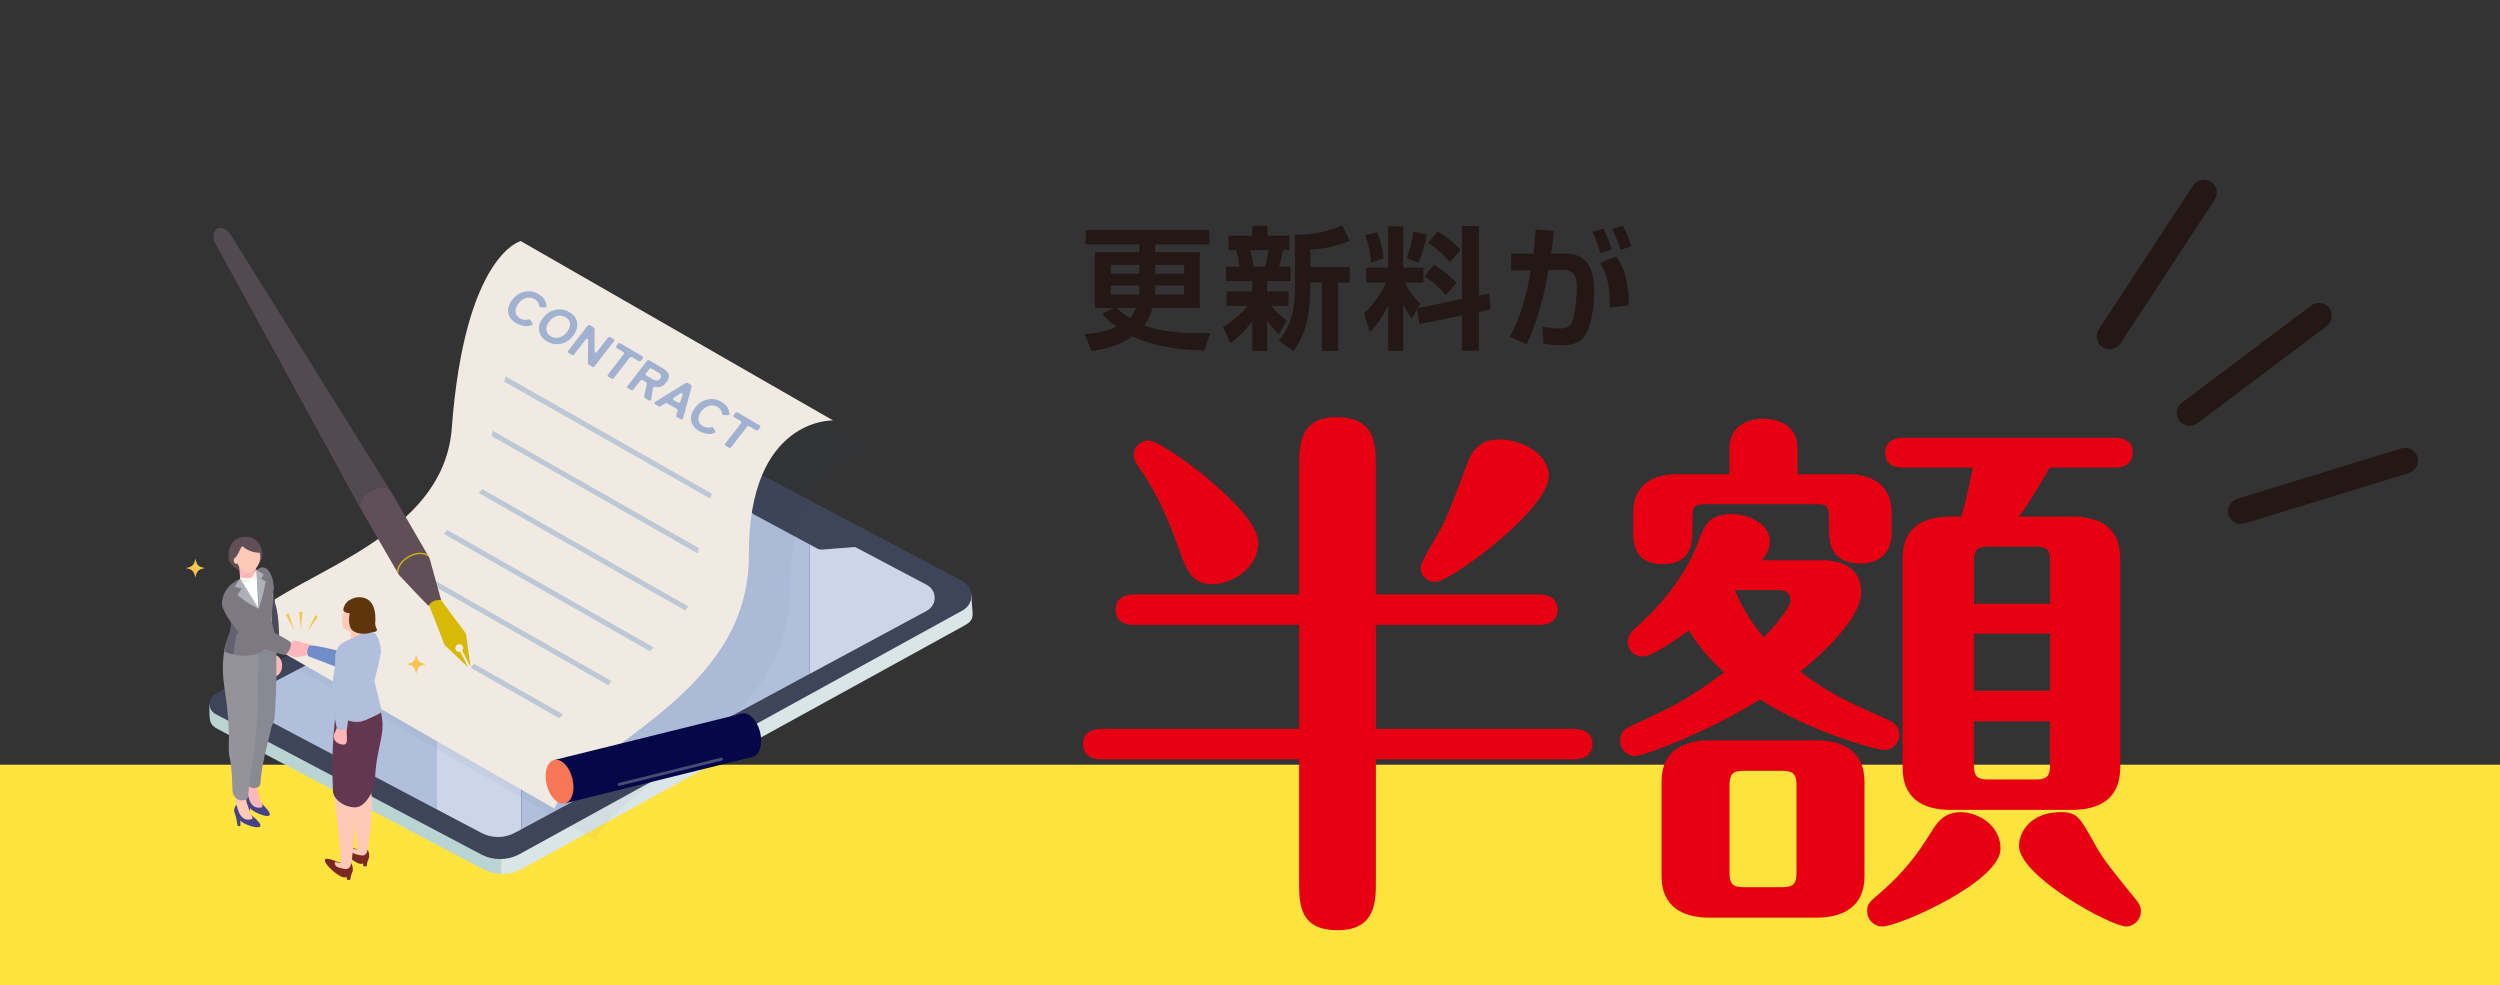
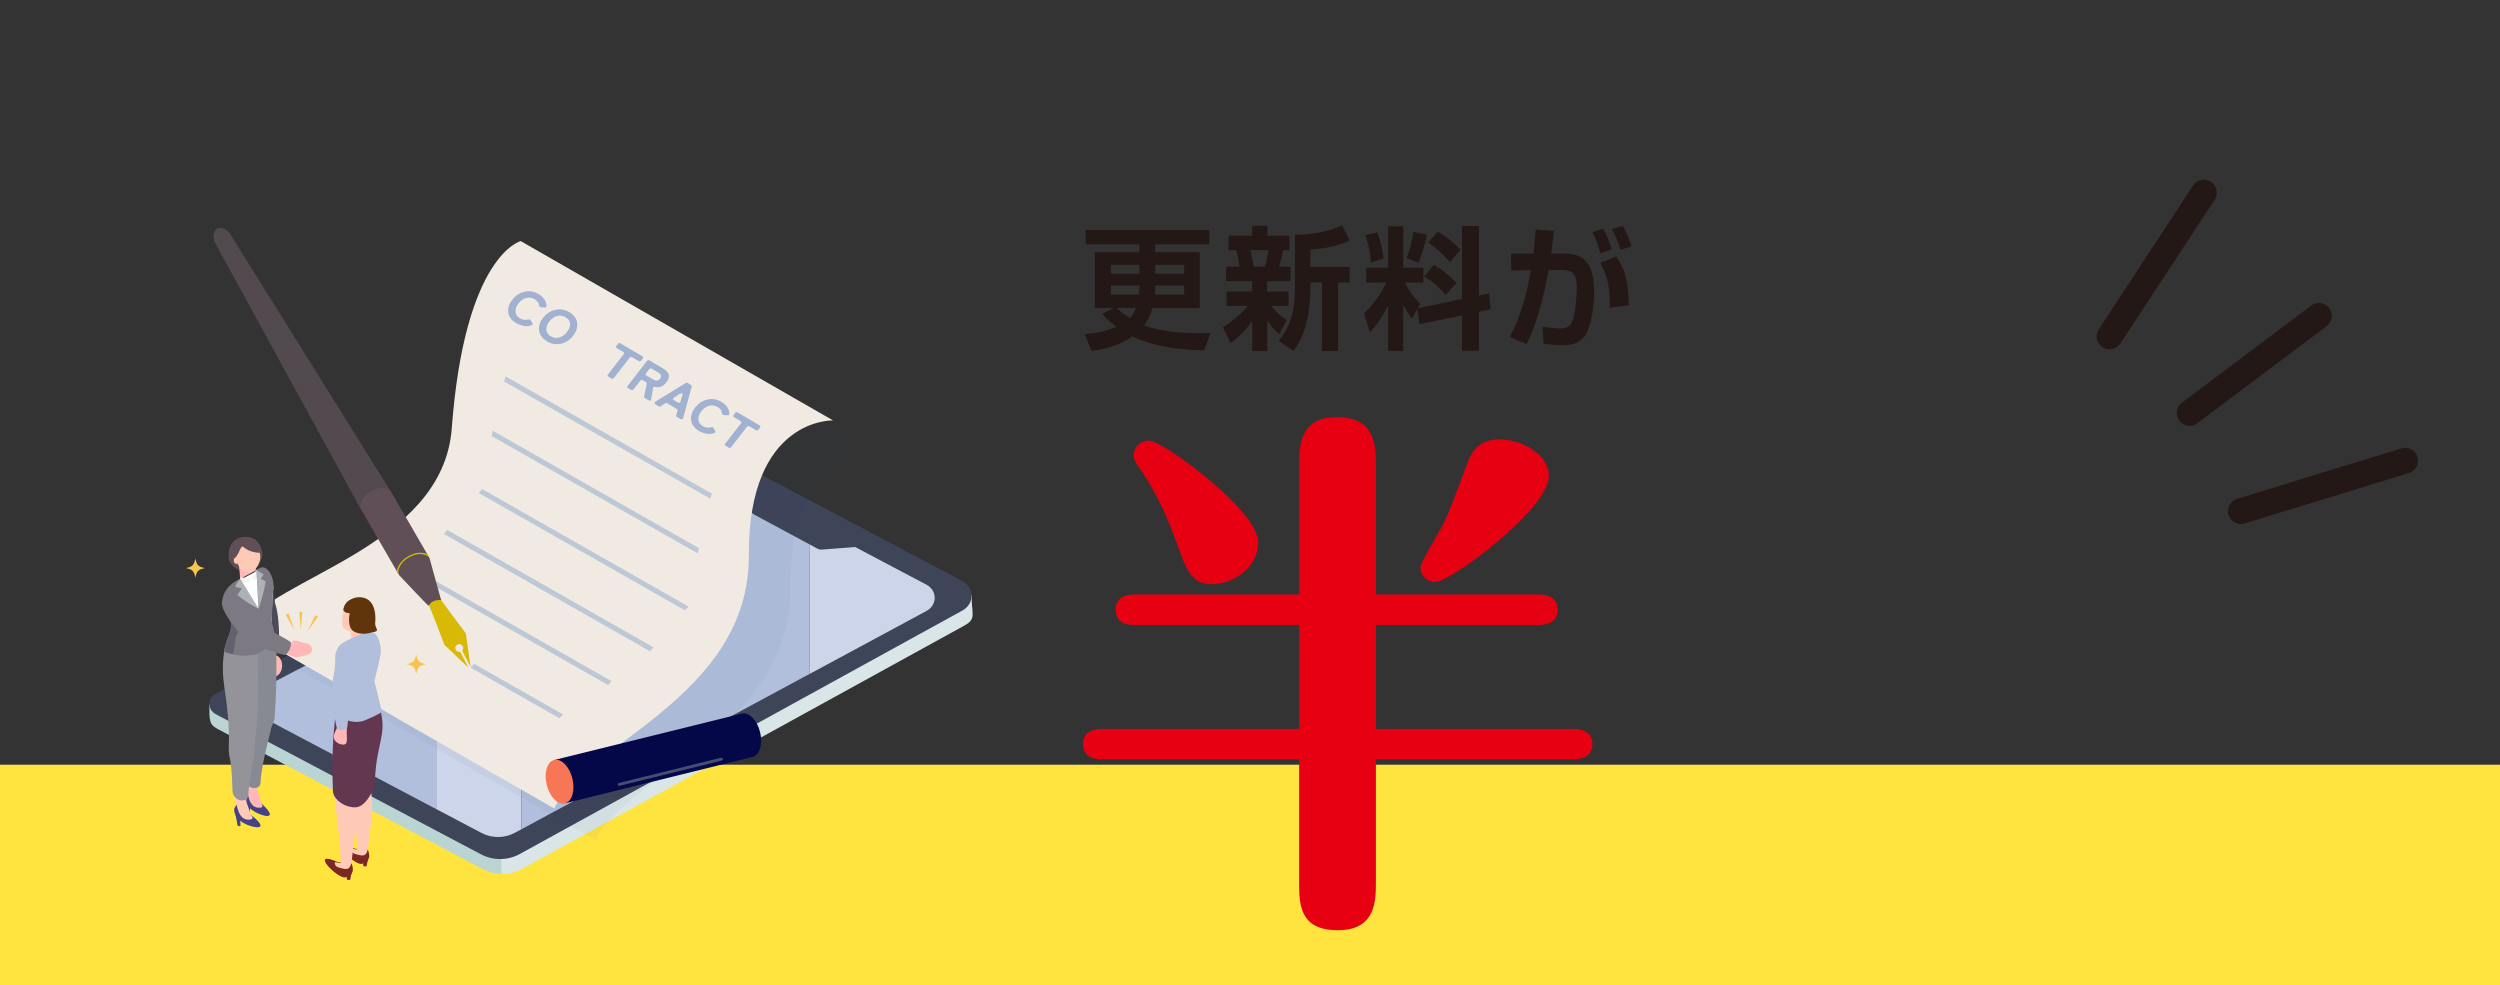
<svg xmlns="http://www.w3.org/2000/svg" version="1.1" viewBox="0 0 34 13.4">
  <rect x="0" y="0" width="34" height="13.4" fill="#333333" stroke="none" />
  <defs>
    <style>
      .cls-1 {
        fill: none;
      }

      .cls-2 {
        fill: #f5f5ed;
      }

      .cls-3 {
        fill: #ccd5e9;
      }

      .cls-4 {
        fill: #7a2821;
      }

      .cls-5 {
        fill: #534a4f;
      }

      .cls-5, .cls-6, .cls-7 {
        fill-rule: evenodd;
      }

      .cls-8 {
        fill: #040848;
      }

      .cls-9, .cls-7 {
        fill: #604f56;
      }

      .cls-10 {
        fill: #949399;
      }

      .cls-11 {
        fill: #bad4d3;
      }

      .cls-12 {
        fill: #6d94c1;
      }

      .cls-13 {
        fill: #878993;
      }

      .cls-14 {
        fill: #303e4c;
        opacity: .04;
      }

      .cls-15 {
        fill: #f77656;
      }

      .cls-6, .cls-16 {
        fill: #d8b906;
      }

      .cls-17 {
        fill: #454285;
      }

      .cls-18 {
        fill: #112232;
        opacity: .26;
      }

      .cls-19 {
        fill: #ffc9b7;
      }

      .cls-20 {
        fill: #b1bfdd;
      }

      .cls-21 {
        fill: #f1eae3;
      }

      .cls-22 {
        fill: #231815;
      }

      .cls-23 {
        fill: #3e4559;
      }

      .cls-24 {
        fill: #7d7983;
      }

      .cls-25 {
        fill: #fff;
      }

      .cls-26 {
        fill: #f5c54f;
      }

      .cls-27 {
        fill: #a1b1d0;
      }

      .cls-28 {
        fill: #b8b8b8;
      }

      .cls-29 {
        opacity: .39;
      }

      .cls-30, .cls-31 {
        fill: #dae5e7;
      }

      .cls-32 {
        fill: #708dc9;
      }

      .cls-33 {
        fill: #633750;
      }

      .cls-34 {
        fill: #4a4a59;
      }

      .cls-35 {
        fill: #ffe33f;
      }

      .cls-36 {
        fill: #ffb8b7;
      }

      .cls-37 {
        fill: #e60012;
      }

      .cls-31 {
        opacity: .53;
      }

      .cls-38 {
        fill: #60350c;
      }
    </style>
  </defs>
  <g>
    <g id="_レイヤー_1" data-name="レイヤー_1">
      <g>
        <g>
          <g>
            <rect class="cls-35" x="0" y="10.4" width="34" height="3" />
            <g>
              <g>
                <path class="cls-22" d="M15.151,4.188h-.261v-.758h.604v-.106h-.729v-.195h1.682v.195h-.736v.106h.606v.758h-.643c-.032.11-.072.185-.113.238.216.083.519.106.756.106.062,0,.101,0,.144-.002l-.084.235c-.382-.003-.726-.071-.977-.19-.062.045-.218.154-.554.198l-.096-.228c.156-.014.295-.039.434-.101-.117-.086-.151-.128-.194-.175l.16-.083ZM15.108,3.602v.121h.387v-.121h-.387ZM15.108,3.883v.124h.384c.003-.05.003-.073.003-.124h-.387ZM15.188,4.188c.015.015.07.07.179.139.016-.02.052-.059.084-.139h-.263ZM16.104,4.007v-.124h-.393c0,.047,0,.072-.004.124h.396ZM16.104,3.723v-.121h-.393v.121h.393Z" />
                <path class="cls-22" d="M16.631,4.452c.123-.081.247-.177.339-.292h-.288v-.196h.348v-.141h-.356v-.196h.184c-.011-.073-.023-.154-.047-.225h-.103v-.196h.322v-.135h.207v.135h.299v.196h-.085c-.026.12-.032.144-.056.225h.158v.196h-.32v.141h.292v.196h-.238c.104.119.153.155.213.194l-.106.192c-.083-.081-.113-.116-.16-.188v.416h-.203v-.409c-.13.179-.232.256-.296.301l-.103-.214ZM17.002,3.402c.021.072.036.149.049.225h.153c.02-.062.039-.167.047-.225h-.249ZM18.356,3.272c-.16.072-.356.115-.535.122v.236h.535v.212h-.158v.932h-.22v-.932h-.157v.06c0,.544-.149.757-.23.872l-.2-.137c.123-.157.22-.335.22-.731v-.713c.083,0,.348.004.642-.128l.104.207Z" />
                <path class="cls-22" d="M19.274,4.2l-.072.135c-.064-.089-.108-.169-.119-.189v.627h-.205v-.616c-.083.168-.156.262-.248.362l-.079-.258c.174-.16.267-.344.302-.418h-.273v-.203h.299v-.563h.205v.563h.274v.203h-.254c.081.155.158.234.209.287l-.034.062.604-.126v-.992h.23v.945l.139-.028.021.216-.16.034v.529h-.23v-.48l-.578.118-.03-.208ZM18.732,3.159c.02.058.07.198.085.356l-.172.056c-.007-.162-.047-.284-.077-.371l.164-.041ZM19.405,3.193c-.018.096-.064.27-.115.38l-.161-.062c.056-.135.08-.275.092-.358l.185.04ZM19.501,3.599c.115.068.218.154.308.248l-.147.166c-.12-.145-.22-.209-.291-.254l.131-.16ZM19.554,3.15c.169.099.259.196.31.25l-.146.166c-.095-.114-.186-.191-.295-.267l.132-.149Z" />
                <path class="cls-22" d="M21.289,3.449c.35,0,.392.286.392.529,0,.199-.046.491-.134.6-.073.09-.169.117-.288.117-.103,0-.211-.011-.267-.019l-.014-.232c.064.01.158.023.233.023.081,0,.139-.021.166-.083.056-.126.068-.414.068-.475,0-.224-.101-.24-.213-.238l-.171.002c-.062.342-.156.719-.299,1.007l-.229-.098c.144-.265.234-.583.286-.907l-.267.004v-.23h.301c.019-.146.025-.23.032-.328l.249.019c-.006.048-.032.265-.038.31h.19ZM21.763,3.445c-.021-.083-.062-.216-.107-.29l.147-.045c.052.087.086.179.115.281l-.155.054ZM21.893,4.184c0-.284-.021-.401-.128-.61l.216-.087c.094.138.161.271.173.665l-.261.032ZM22.038,3.398c-.011-.036-.05-.171-.116-.282l.146-.045c.041.066.072.129.119.28l-.148.047Z" />
              </g>
              <g>
                <path class="cls-37" d="M20.932,8.085c.089,0,.252.029.252.207,0,.186-.171.207-.252.207h-2.22v1.414h2.693c.089,0,.252.029.252.207,0,.185-.171.207-.252.207h-2.693v1.665c0,.259,0,.659-.519.659-.525,0-.525-.363-.525-.659v-1.665h-2.687c-.089,0-.252-.022-.252-.207,0-.186.171-.207.252-.207h2.687v-1.414h-2.242c-.097,0-.252-.021-.252-.207,0-.185.163-.207.252-.207h2.242v-1.746c0-.267,0-.666.511-.666.533,0,.533.392.533.666v1.746h2.22ZM16.483,7.944c-.281,0-.348-.186-.48-.562-.178-.488-.355-.807-.511-1.021-.045-.066-.074-.118-.074-.17,0-.111.089-.199.207-.199.186,0,1.487.947,1.487,1.384,0,.348-.354.569-.629.569ZM21.064,6.472c0,.459-1.347,1.443-1.539,1.443-.126,0-.207-.097-.207-.192,0-.082.259-.488.304-.585.125-.252.266-.673.348-.873.059-.148.17-.289.414-.289.348,0,.681.223.681.496Z" />
-                 <path class="cls-37" d="M24.779,7.619c.223,0,.533.073.533.443,0,.281-.385.718-.829,1.073.407.311.645.407,1.199.658.052.022.148.067.148.208,0,.11-.097.199-.2.199-.111,0-1.007-.244-1.694-.688-.711.444-1.584.771-1.702.771-.097,0-.2-.082-.2-.208,0-.118.074-.17.126-.192.606-.281.784-.362,1.287-.739-.118-.111-.311-.297-.48-.57-.148.111-.496.355-.629.355-.097,0-.2-.074-.2-.2,0-.096.052-.141.126-.207.348-.311.651-.688.821-1.125.089-.244.148-.406.466-.406.245,0,.519.147.519.369,0,.111-.052.186-.104.26h.813ZM23.521,6.102c0-.273.2-.407.451-.407.06,0,.474,0,.474.407v.348h.688c.207,0,.592.06.592.533v.259c0,.422-.369.422-.421.422-.134,0-.43-.029-.43-.422v-.199c0-.171-.044-.186-.178-.186h-1.502c-.148,0-.178.029-.178.186v.162c0,.155,0,.467-.399.467-.407,0-.407-.304-.407-.467v-.222c0-.385.259-.533.592-.533h.718v-.348ZM25.357,11.918c0,.437-.326.562-.651.562h-1.458c-.378,0-.651-.162-.651-.562v-1.287c0-.437.318-.562.651-.562h1.458c.377,0,.651.163.651.562v1.287ZM24.432,10.675c0-.141-.037-.192-.199-.192h-.519c-.155,0-.192.052-.192.192v1.199c0,.141.037.192.192.192h.519c.162,0,.199-.052.199-.192v-1.199ZM23.596,8.033c.126.296.259.48.393.637.066-.074.362-.385.362-.511,0-.008,0-.134-.155-.134h-.585l-.015.008ZM25.594,12.6c-.096,0-.2-.082-.2-.208,0-.096.022-.118.171-.244.385-.333.555-.606.688-.813.088-.148.185-.289.414-.289.236,0,.54.178.54.496,0,.451-1.384,1.059-1.613,1.059ZM25.89,6.36c-.096,0-.251-.021-.251-.199,0-.186.162-.207.251-.207h2.864c.081,0,.252.015.252.199,0,.192-.178.207-.252.207h-.881c-.074.134-.244.43-.414.666h.725c.378,0,.651.156.651.562v2.856c0,.444-.318.57-.651.57h-1.657c-.385,0-.651-.163-.651-.57v-2.856c0-.443.318-.562.651-.562h.147c.097-.34.134-.562.156-.666h-.94ZM27.881,8.211v-.585c0-.133-.03-.192-.192-.192h-.651c-.155,0-.192.052-.192.192v.585h1.036ZM26.845,8.618v.776h1.036v-.776h-1.036ZM26.845,9.81v.599c0,.141.037.192.192.192h.651c.162,0,.192-.059.192-.192v-.599h-1.036ZM28.487,11.475c.111.207.229.348.57.77.037.044.059.089.059.147,0,.119-.096.208-.199.208-.208,0-1.458-.682-1.458-1.096,0-.2.17-.459.569-.459.223,0,.259.074.459.43Z" />
              </g>
            </g>
          </g>
          <g>
            <path class="cls-22" d="M30.335,7.057c-.012-.016-.021-.034-.027-.054-.028-.092.024-.19.116-.219l2.235-.686c.092-.028.19.024.219.116.028.092-.024.19-.116.219l-2.235.686c-.072.022-.148-.005-.191-.062Z" />
            <path class="cls-22" d="M29.639,5.721c-.058-.077-.043-.187.035-.245l1.759-1.321c.077-.058.187-.043.245.035s.043.187-.035.245l-1.759,1.321c-.077.058-.187.043-.245-.035Z" />
            <path class="cls-22" d="M28.55,4.68c-.043-.057-.048-.138-.006-.201l1.282-1.956c.053-.081.162-.104.243-.051.081.053.104.162.051.243l-1.282,1.956c-.053.081-.162.104-.243.051-.018-.011-.032-.025-.044-.041Z" />
          </g>
        </g>
        <g>
          <g>
            <path class="cls-11" d="M2.847,9.582c0,.223-.002.272.116.334l3.609,1.907c.077.04.162.061.247.062v-4.34l-3.971,2.037Z" />
            <path class="cls-30" d="M13.213,8.091l-3.421-1.742c-.198-.105-.442-.104-.64.001l-2.333,1.196v4.34c.095.002.19-.02.275-.066l6.023-3.313c.167-.092.096-.154.096-.415Z" />
            <path class="cls-23" d="M13.085,7.9l-3.321-1.755c-.198-.105-.442-.104-.64.001l-6.189,3.288c-.117.062-.117.217 0.0.279l3.609,1.907c.162.085.362.084.522-.004l6.023-3.313c.167-.092.164-.313-.004-.402Z" />
            <path class="cls-20" d="M3.427,9.43c-.105.056-.105.195 0.0.25l2.504,1.323v-2.879l-2.504,1.307Z" />
            <path class="cls-3" d="M5.932,8.124v2.879l.616.325c.142.075.317.074.457-.004l.086-.046v-3.759l-1.159.605Z" />
            <path class="cls-20" d="M9.728,6.434c-.173-.092-.387-.091-.56.001l-2.077,1.084v3.759l3.919-2.113v-2.054l-1.282-.677Z" />
            <path class="cls-3" d="M12.598,7.951l-1.588-.839v2.054l1.592-.858c.148-.081.146-.278-.003-.357Z" />
            <path class="cls-23" d="M11.112,7.459l-.854-.46c-.044-.024-.068-.071-.058-.117l.043-.214,1.426.768-.484.038c-.025.002-.051-.003-.073-.015Z" />
          </g>
          <path class="cls-14" d="M7.647,3.71s-.76.185-.937,2.547c-.123,1.635-2.466,2.03-2.854,2.73.708.406,1.416.813,2.124,1.219v.002l2.125,1.219c.361-.847,2.655-1.507,2.645-3.443-.009-1.878,1.146-1.835,1.146-1.835-1.416-.813-2.833-1.627-4.249-2.44Z" />
          <path class="cls-21" d="M7.081,3.279s-.76.185-.937,2.547c-.123,1.635-2.466,2.03-2.854,2.73.708.406,1.416.813,2.124,1.219v.002l2.125,1.219c.361-.847,2.655-1.507,2.645-3.443-.009-1.878,1.146-1.835,1.146-1.835-1.416-.813-2.833-1.627-4.249-2.44Z" />
          <g class="cls-29">
            <polygon class="cls-12" points="7.608 9.769 6.401 9.081 6.447 9.027 7.657 9.716 7.608 9.769" />
          </g>
          <g class="cls-29">
            <polygon class="cls-12" points="8.27 9.317 5.466 7.721 5.512 7.667 8.319 9.264 8.27 9.317" />
          </g>
          <g class="cls-29">
            <polygon class="cls-12" points="8.839 8.857 6.035 7.261 6.082 7.207 8.888 8.804 8.839 8.857" />
          </g>
          <g class="cls-29">
            <polygon class="cls-12" points="9.315 8.301 6.511 6.705 6.557 6.651 9.364 8.249 9.315 8.301" />
          </g>
          <g class="cls-29">
            <polygon class="cls-12" points="9.49 7.527 6.687 5.931 6.701 5.858 9.507 7.456 9.49 7.527" />
          </g>
          <g class="cls-29">
            <polygon class="cls-12" points="9.658 6.781 6.857 5.19 6.876 5.118 9.683 6.715 9.658 6.781" />
          </g>
          <g>
            <path class="cls-5" d="M5.04,6.679c.113-.065.236-.063.279.011l-2.184-3.499c-.043-.074-.128-.111-.184-.08-.047.026-.065.125-.022.199l1.98,3.618c-.043-.074.018-.183.131-.249Z" />
            <path class="cls-6" d="M5.901,8.011c.02.056.435.604.435.604l.064.456-.114-.221c.004-.004.007-.009.009-.014.012-.027 0-.058-.027-.071-.027-.012-.058-0-.071.027-.012.027-0.0.058.027.07.011.005.024.006.035.003l.11.214-.326-.31s-.237-.64-.284-.696c-.119-.142-.328-.324-.166-.422.168-.102.245.183.307.359Z" />
            <path class="cls-7" d="M5.04,6.679c-.11.064-.171.17-.133.244l.519.896s.399.427.403.419c.037-.061.094-.081.17-.078l-.158-.571-.522-.9c-.043-.074-.166-.076-.279-.011Z" />
            <path class="cls-16" d="M5.814,7.544l.028.046c-.019-.032-.072-.054-.121-.055-.05-.002-.107.015-.161.046-.054.031-.096.073-.12.118-.024.044-.032.089-.013.122l-.023-.04c-.01-.013-.007-.041.02-.091.026-.048.071-.092.128-.125.057-.033.117-.05.171-.048.056.002.08.015.093.028Z" />
          </g>
          <g>
            <path class="cls-27" d="M7.122,4.431c-.037-.006-.071-.018-.104-.037-.032-.019-.057-.041-.075-.067-.017-.026-.028-.052-.031-.08-.007-.058.011-.114.054-.17.044-.056.097-.092.162-.108.068-.017.133-.007.197.031.068.04.104.094.108.162.001.006-.001.011-.006.015-.005.004-.011.005-.019.005l-.051-.003c-.004-.001-.009-.002-.015-.006-.005-.003-.009-.009-.009-.017-.004-.036-.024-.065-.061-.087-.04-.023-.081-.028-.124-.014-.037.013-.07.037-.097.073-.027.035-.041.071-.04.107.001.04.021.071.06.094.035.021.074.026.115.016.01-.002.017-.002.021.001.005.003.009.006.011.011l.023.04c.003.006.004.012.001.017-.002.005-.007.009-.014.01-.036.012-.073.015-.109.009Z" />
            <path class="cls-27" d="M7.438,4.641c-.033-.02-.058-.042-.076-.068-.017-.026-.028-.052-.031-.08-.007-.058.011-.114.054-.17.044-.056.097-.092.162-.108.068-.017.133-.007.197.031.064.038.1.088.106.15.007.057-.012.113-.055.17-.044.057-.098.093-.162.108-.067.016-.133.005-.196-.032ZM7.491,4.574c.021.012.042.019.063.021.021.001.041-.001.06-.007.037-.012.069-.037.097-.073.029-.037.043-.073.042-.107-.001-.039-.022-.071-.062-.094-.04-.023-.081-.028-.124-.014-.037.013-.07.037-.097.073-.027.035-.041.071-.04.107.001.04.022.071.061.095Z" />
-             <path class="cls-27" d="M7.727,4.772l.264-.341c.004-.005.009-.009.016-.01.006-.001.012 0.0.019.004l.05.029c.007.004.011.01.011.018l-.002.287c-0.0.019.003.03.01.034.008.005.02-.002.035-.022l.138-.179c.004-.005.009-.009.016-.01.006-.001.012 0.0.019.004l.04.024c.006.004.01.008.011.014.001.005-0.0.011-.004.016l-.264.341c-.004.005-.009.009-.016.01-.006.001-.012-0-.019-.004l-.045-.027c-.007-.004-.011-.011-.011-.018l.004-.298c0-.019-.003-.03-.01-.034-.008-.005-.02.002-.035.022l-.144.187c-.004.005-.009.009-.016.01-.006.001-.012-0-.019-.004l-.04-.023c-.006-.004-.01-.008-.011-.014-.001-.005 0-.011.004-.016Z" />
            <path class="cls-27" d="M8.269,5.092l.214-.276c.004-.005.006-.011.004-.016-.001-.005-.005-.01-.011-.014l-.087-.051c-.006-.004-.01-.008-.011-.014-.001-.005 0-.011.004-.016l.022-.029c.004-.005.009-.009.016-.01.006-.001.012 0.0.019.004l.296.175c.006.004.01.008.011.014.001.005-0.0.011-.004.016l-.022.029c-.004.005-.009.009-.016.01-.006.001-.012-0-.019-.004l-.087-.051c-.006-.004-.012-.005-.019-.004-.006.001-.011.004-.016.01l-.214.276c-.004.005-.009.009-.016.01-.006.001-.012-0-.019-.004l-.04-.024c-.006-.004-.01-.008-.011-.014-.001-.005 0-.011.004-.016Z" />
            <path class="cls-27" d="M8.535,5.249l.264-.341c.004-.005.009-.009.016-.01.006-.001.012 0.0.019.004l.181.107c.045.027.072.056.08.087.008.031-.002.066-.032.104-.03.039-.064.06-.102.065-.014.001-.028.001-.041-.002-.013-.003-.023-.002-.029.001-.006.003-.01.009-.011.017l-.023.147c-.001.01-.005.017-.013.019-.007.003-.015.001-.025-.005l-.049-.029c-.008-.005-.012-.012-.01-.022l.036-.171c.001-.01-.002-.017-.01-.022l-.044-.026c-.006-.004-.012-.005-.019-.004-.006.001-.011.004-.016.01l-.092.118c-.004.005-.009.009-.016.01-.006.001-.012-0-.019-.004l-.04-.023c-.006-.004-.01-.008-.011-.014-.001-.005 0-.011.004-.016ZM8.792,5.108l.089.052c.019.011.036.016.052.016.016-.001.031-.009.044-.026.013-.017.017-.032.012-.046-.005-.013-.017-.026-.036-.037l-.089-.052c-.006-.004-.012-.005-.019-.004-.006.001-.011.004-.016.01l-.045.058c-.004.005-.006.011-.004.016.001.005.005.01.011.014Z" />
            <path class="cls-27" d="M8.913,5.463l.412-.254c.009-.006.018-.006.028 0l.043.025c.01.006.013.013.011.023l-.116.429c-.002.009-.007.015-.014.017-.007.002-.015.001-.023-.004l-.048-.028c-.01-.006-.013-.013-.01-.023l.019-.063c.003-.01 0-.017-.01-.023l-.131-.077c-.01-.006-.019-.005-.028.001l-.06.039c-.009.006-.018.006-.028.001l-.045-.027c-.009-.005-.013-.011-.013-.017-0-.006.004-.012.013-.017ZM9.165,5.443l.052.03c.008.005.016.006.023.004.007-.002.011-.008.014-.016l.025-.08c.006-.018.005-.029-.002-.033-.007-.004-.019-0-.036.011l-.076.05c-.008.005-.013.011-.012.017 0.0.006.005.012.014.017Z" />
            <path class="cls-27" d="M9.609,5.897c-.037-.006-.071-.018-.104-.037-.032-.019-.057-.041-.075-.067-.017-.026-.028-.052-.031-.08-.007-.058.011-.114.054-.17.044-.056.097-.092.162-.108.068-.017.133-.007.197.031.068.04.104.094.108.162.001.006-.001.011-.006.015-.005.004-.011.005-.019.005l-.051-.003c-.004-.001-.009-.002-.015-.006-.005-.003-.009-.009-.009-.017-.004-.036-.024-.065-.061-.087-.04-.023-.081-.028-.124-.014-.037.013-.07.037-.097.073-.027.035-.041.071-.04.107.001.04.021.071.06.094.035.021.074.026.115.016.01-.002.017-.002.021.001.005.003.009.006.011.011l.023.04c.003.006.004.012.001.017-.002.005-.007.009-.014.01-.036.012-.073.015-.109.009Z" />
            <path class="cls-27" d="M9.864,6.032l.214-.276c.004-.005.006-.011.004-.016-.001-.005-.005-.01-.011-.014l-.087-.051c-.006-.004-.01-.008-.011-.014-.001-.005 0-.011.004-.016l.022-.029c.004-.005.009-.009.016-.01.006-.001.012 0.0.019.004l.296.175c.006.004.01.008.011.014.001.005-0.0.011-.004.016l-.022.029c-.004.005-.009.009-.016.01-.006.001-.012-0-.019-.004l-.087-.051c-.006-.004-.012-.005-.019-.004-.006.001-.011.004-.016.01l-.214.276c-.004.005-.009.009-.016.01-.006.001-.012-0-.019-.004l-.04-.024c-.006-.004-.01-.008-.011-.014-.001-.005 0-.011.004-.016Z" />
          </g>
          <g>
            <ellipse class="cls-8" cx="10.162" cy="9.999" rx=".18" ry=".304" transform="translate(-2.104 2.734) rotate(-13.899)" />
            <rect class="cls-8" x="7.572" y="10.011" width="2.629" height=".607" transform="translate(-2.218 2.437) rotate(-13.899)" />
            <ellipse class="cls-15" cx="7.61" cy="10.631" rx=".18" ry=".304" transform="translate(-2.331 2.139) rotate(-13.899)" />
            <g class="cls-29">
              <path class="cls-28" d="M9.807,10.305l-1.392.344c-.011.003-.017.013-.014.024s.013.017.024.014l1.392-.344c.011-.003.017-.013.014-.024-.003-.011-.013-.017-.024-.014Z" />
            </g>
          </g>
          <g>
            <polygon class="cls-26" points="3.925 8.343 4.003 8.576 3.887 8.359 3.925 8.343 3.925 8.343" />
            <polygon class="cls-26" points="4.112 8.321 4.091 8.566 4.07 8.321 4.112 8.321 4.112 8.321" />
            <polygon class="cls-26" points="4.323 8.387 4.182 8.589 4.287 8.366 4.323 8.387 4.323 8.387" />
            <path class="cls-36" d="M3.732,8.907c-.061-.002-.044.064-.047.146s-.024.147.037.149.112-.062.115-.143c.003-.081-.044-.149-.105-.151Z" />
            <path class="cls-34" d="M3.556,8.32c-.009.107.098.582.118.592.043.021.088.012.116-.023.01-.119.016-.505-.048-.681-.01-.028-.178.02-.186.112Z" />
            <path class="cls-17" d="M3.402,10.994c-.069-.077-.092-.141-.062-.189.081-.13.147.058.219.125.292.271-.078.152-.157.063Z" />
            <path class="cls-36" d="M3.663,9.864c-.057.273-.161.659-.161.867 0.0.02.045.177.065.22.01.022-.006.031-.026.033-.167.019-.174-.206-.188-.32-.006-.198-.073-.592.067-.903.016-.039.272-.035.243.102Z" />
            <path class="cls-36" d="M3.663,9.853c.062-.181.084-.78.03-.851-.023-.03-.276.084-.308.086-.031.211.028.589.064.763.01.043.168.135.215.001Z" />
            <path class="cls-17" d="M3.389,11.066l-.021-.005c-.005-.001-.009-.006-.009-.011-.001-.022-.003-.044-.007-.068-.007-.054-.004-.053-.017-.094.02.036.047.034.067.07l-.002.099c-0.0.006-.006.01-.011.009Z" />
            <path class="cls-13" d="M3.543,10.657c-.01.027-.013.045-.062.058-.081.02-.15-.055-.152-.127-.019-.645-.01-.293.008-.763,0,0,.38-.1.374-.046-.015.158-.156.575-.169.879Z" />
            <path class="cls-13" d="M3.735,9.773c-.023.061-.022.125-.126.168-.11.045-.246-.021-.248-.093-.019-.645-.139-.713-.073-1.165l.426-.086c.069.116.046.822.02,1.176Z" />
            <path class="cls-34" d="M3.444,8.043c.032.099.108.338.142.402.065-.011.09-.206.156-.217-.001-.083-.031-.256-.057-.377-.019-.089-.273.093-.24.192Z" />
            <path class="cls-17" d="M3.27,11.164c-.074-.072-.102-.134-.076-.184.072-.136.151.048.228.109.311.25-.067.157-.152.074Z" />
            <path class="cls-19" d="M3.449,10.018c-.037.277-.114.668-.099.877.001.02.058.173.081.215.012.021-.004.031-.024.035-.165.031-.188-.193-.21-.306-.02-.197-.115-.585.002-.905.013-.04.269-.054.25.084Z" />
            <path class="cls-19" d="M3.411,10.041c.062-.181.081-.781.026-.851-.023-.03-.276.085-.308.088-.03.211.031.589.067.763.01.043.169.134.215 0Z" />
            <path class="cls-10" d="M3.489,9.934c-.023.061-.022.125-.126.168-.11.045-.246-.021-.248-.093-.019-.645-.129-.724-.063-1.176l.447-.178c.005.051.014.104.014.158,0,.353-0.0.767-.025,1.122Z" />
            <path class="cls-10" d="M3.376,10.825c-.023.061-.013.045-.062.058-.081.02-.15-.055-.152-.127-.019-.645-.065-.293-.047-.763,0,0,.361-.08.361-.026,0,.353-.087.555-.1.858Z" />
            <path class="cls-9" d="M3.569,7.547c0,.084-.084.167-.111.193-.095.095-.273.008-.335-.101-.028-.049-.04-.31.183-.336.203-.024.263.151.263.243Z" />
            <path class="cls-25" d="M3.715,8.019c-.017.103-.014.39-.027.451l.047.184s-.049.134-.242.231c-.196.098-.366-.053-.411-.063.03-.224.119-.164.084-.375l-.109-.193c0-.134.038-.276.162-.342l.031-.017.239-.127c.024-.013.049-.019.074-.02.113,0,.164.201.153.273Z" />
            <polygon class="cls-36" points="3.479 7.757 3.267 7.872 3.248 7.655 3.469 7.564 3.479 7.757" />
            <path class="cls-19" d="M3.539,7.556c.011.119-.083.222-.143.231-.09.013-.173-.081-.184-.2-.011-.119.052-.222.143-.231.09-.009.173.081.184.2Z" />
            <path class="cls-19" d="M3.248,7.62c.002.025-.018.047-.03.049-.019.003-.037-.017-.039-.042-.002-.025.011-.047.03-.049.019-.002.037.017.039.042Z" />
            <path class="cls-9" d="M3.317,7.444c-.041-.051-.059.08-.106.124-.008.007-.018.004-.018.004-.029-.035.035-.224.152-.235.088-.008.142.042.167.097.004.009.032.084.022.084-.132,0-.217-.073-.217-.073Z" />
            <path class="cls-17" d="M3.261,11.237l-.021-.004c-.005-.001-.009-.005-.01-.01-.003-.021-.007-.044-.012-.068-.011-.053-.008-.052-.024-.092.022.035.049.031.072.065l.005.099c0.0.006-.005.01-.011.009Z" />
-             <path class="cls-36" d="M3.479,7.757c-0.0.015-.012.055-.061.102-.034.009-.087.017-.15.013,0,0,.188-.114.211-.114Z" />
            <path class="cls-2" d="M3.417,7.86c-.059.014-.111-.009-.15-.01-0.0.009-.005.034-.003.041.016.052.098.017.142.021-.004.004-.009-.03.011-.052Z" />
            <path class="cls-2" d="M3.414,7.86c.022-.021.051-.044.064-.102l.014-.01c.035.061-.026.155-.028.152-.016-.027-.048-.038-.051-.04Z" />
            <path class="cls-24" d="M3.692,8.439c.013-.061.01-.348.027-.451.012-.072-.039-.273-.153-.273-.025.001-.079.035-.079.035l.029.529-.25-.408c-.167.075-.245.203-.245.332l.111.211c.035.211-.055.225-.085.449.045.01.273.104.45.03.18-.076.246-.243.246-.25l-.052-.204Z" />
            <path class="cls-18" d="M3.382,8.447c-.02-.032-.113.01-.187-.083-.051.065-.162-.191-.16-.107l.093.178c.04.21-.049.206-.074.43.024.005.032.015.119.034.007-.045.025-.154.028-.2.01-.146.206-.213.181-.252Z" />
            <path class="cls-31" d="M3.268,7.873c-.012.012-.027.028-.04.049-.015.022-.024.043-.03.06.03.007.06.015.091.022l-.06.087c.033.028.07.058.113.087.063.043.123.076.176.101l-.249-.407Z" />
            <path class="cls-31" d="M3.488,7.754l.098.057-.04.062.067.033c-.004.024-.008.048-.013.072-.021.105-.049.202-.08.29-.011-.171-.021-.343-.032-.514Z" />
            <path class="cls-36" d="M3.802,8.813c-.036-.067.06-.06.147-.071.087-.011.153-.043.167.031.014.075-.014.203-.131.155-.088-.037-.141-.036-.183-.115Z" />
            <path class="cls-24" d="M3.175,8.102c.201.243.198.262.264.375-.042.063-.105.106-.147.168-.142-.145-.288-.37-.274-.452.013-.076.099-.161.157-.091Z" />
            <path class="cls-24" d="M3.396,8.457c.126.032.553.255.559.281.013.057-.036.154-.084.171-.14-.036-.373-.104-.559-.245-.029-.022-.024-.235.085-.207Z" />
            <path class="cls-26" d="M2.787,7.726c-.093.021-.11.038-.13.13-.021-.093-.038-.11-.13-.13.093-.021.11-.038.13-.13.021.093.038.11.13.13Z" />
            <path class="cls-36" d="M4.243,8.826c-.014-.074-.054-.067-.131-.087-.077-.02-.136-.06-.147.015s.014.187.091.179q.203-.022.187-.106Z" />
-             <path class="cls-32" d="M4.836,8.932c-.101-.063-.604-.172-.621-.153-.038.04-.047.096-.023.145.135.046.461.194.68.229.03.005.051-.167-.035-.221Z" />
            <path class="cls-26" d="M5.793,9.033c-.094.021-.111.038-.132.132-.021-.094-.038-.111-.132-.132.094-.021.111-.038.132-.132.021.094.038.111.132.132Z" />
            <g>
              <path class="cls-38" d="M4.693,8.298c0,.066-.043.159-.022.18.075.075.346.163.445.107.031-.017-.014-.048-.014-.109,0,0,.045-.324-.184-.352-.16-.019-.225.101-.225.174Z" />
              <polygon class="cls-19" points="4.782 8.732 4.964 8.692 4.984 8.464 4.759 8.527 4.782 8.732" />
              <path class="cls-19" d="M4.658,8.376c-.005.05-.005.124.006.149.022.049.097.062.127.067.084.012.161-.076.172-.187.011-.111-.049-.208-.133-.216-.084-.008-.161.076-.172.187Z" />
              <path class="cls-19" d="M4.713,8.409c-.002.024.011.044.02.045.013.002.026-.017.028-.04.002-.024-.007-.044-.02-.045-.013-.001-.026.017-.028.04Z" />
              <path class="cls-38" d="M4.669,8.295s.005.048.114.047c.102-.002.174-.053.174-.053-.006-.036-.07-.15-.155-.142s-.128.091-.133.148Z" />
              <path class="cls-4" d="M4.865,11.738c.089.04.16-.041.157-.098-.012-.185-.123-.065-.209-.102-.345-.15-.089.137.053.2Z" />
              <path class="cls-19" d="M4.773,10.67c.035.283.084.665.084.878,0,.016-.081-.015-.081-.005,0,.054.026.067.107.085.057.013.112.02.125-.118.018-.201.107-.598-.002-.926-.012-.041-.25-.055-.233.086Z" />
              <path class="cls-19" d="M4.75,10.693c-.057-.185-.076-.798-.025-.87.022-.03.257.087.286.09.028.216-.028.603-.062.78-.009.044-.157.137-.2 0Z" />
              <path class="cls-4" d="M4.956,11.783l.02 0c.005 0.0.009-.003.011-.008.006-.021.002-.046.023-.084-.026.031-.034-.05-.061-.019l-.01.097c-.001.006.012.014.017.014Z" />
              <path class="cls-4" d="M4.642,11.922c.089.04.16-.041.157-.098-.012-.185-.123-.065-.209-.102-.345-.15-.089.137.053.2Z" />
              <path class="cls-19" d="M4.55,10.854c.035.283.084.665.084.878,0,.016-.081-.015-.081-.005,0,.054.026.067.107.085.057.013.112.02.125-.118.018-.201.107-.598-.002-.926-.012-.041-.25-.055-.233.086Z" />
              <path class="cls-19" d="M4.582,10.877c-.057-.185-.076-.798-.025-.87.022-.03.257.087.286.09.028.216-.028.603-.062.78-.009.044-.157.137-.2 0Z" />
              <path class="cls-4" d="M4.733,11.967l.02 0c.005 0.0.009-.003.011-.008.006-.021.002-.046.023-.084-.026.031-.034-.05-.061-.019l-.01.097c-.001.006.012.014.017.014Z" />
              <path class="cls-33" d="M5.097,10.691c-.055.125-.146.301-.286.289-.18-.016-.28-.141-.283-.215-.028-.66.033-.958.037-1.086l.601-.047c.11.382-.061.468-.069,1.059Z" />
              <path class="cls-20" d="M5.092,9.264c.014-.067.071-.28.086-.379.011-.073-.026-.295-.142-.295-.025.001-.099.024-.099.024l-.171.075c-.171.077-.176.107-.204.23l-0.0.45c.036.216-.011.119-.011.355.046.01.235.147.416.071.184-.078.227-.11.227-.118l-.102-.413Z" />
              <path class="cls-18" d="M4.656,9.242c-.053.067-.089-.154-.087-.068l-.008.195c.041.215-.018.097-.011.351.094.03.079.046.135.054.007-.046-.026-.141-.023-.188.01-.149.07-.248-.006-.343Z" />
              <path class="cls-38" d="M4.755,8.35c-.022.104.005.18.019.201.05.075.19.084.29.047.025-.009.028-.068.028-.129,0,0-.002-.245-.154-.272-.106-.019-.168.082-.183.152Z" />
              <path class="cls-20" d="M4.564,8.896c-.005.26-.045.31-.039.429.062.018.152-.035.214-.017.016-.18.008-.29.044-.428.026-.102-.216-.103-.219.016Z" />
              <path class="cls-36" d="M4.672,9.796c.06-.024.044.074.043.165-0.0.091.02.165-.045.166-.064 0-.169-.054-.116-.165.041-.084.046-.138.117-.166Z" />
              <path class="cls-20" d="M4.716,9.317c.034.117.024.575,0,.587-.052.027-.089.043-.133.007-.038-.13-.07-.51-.062-.595.003-.032.166-.1.196.001Z" />
            </g>
          </g>
        </g>
        <rect class="cls-1" width="34.1" height="13.4" />
      </g>
    </g>
  </g>
</svg>